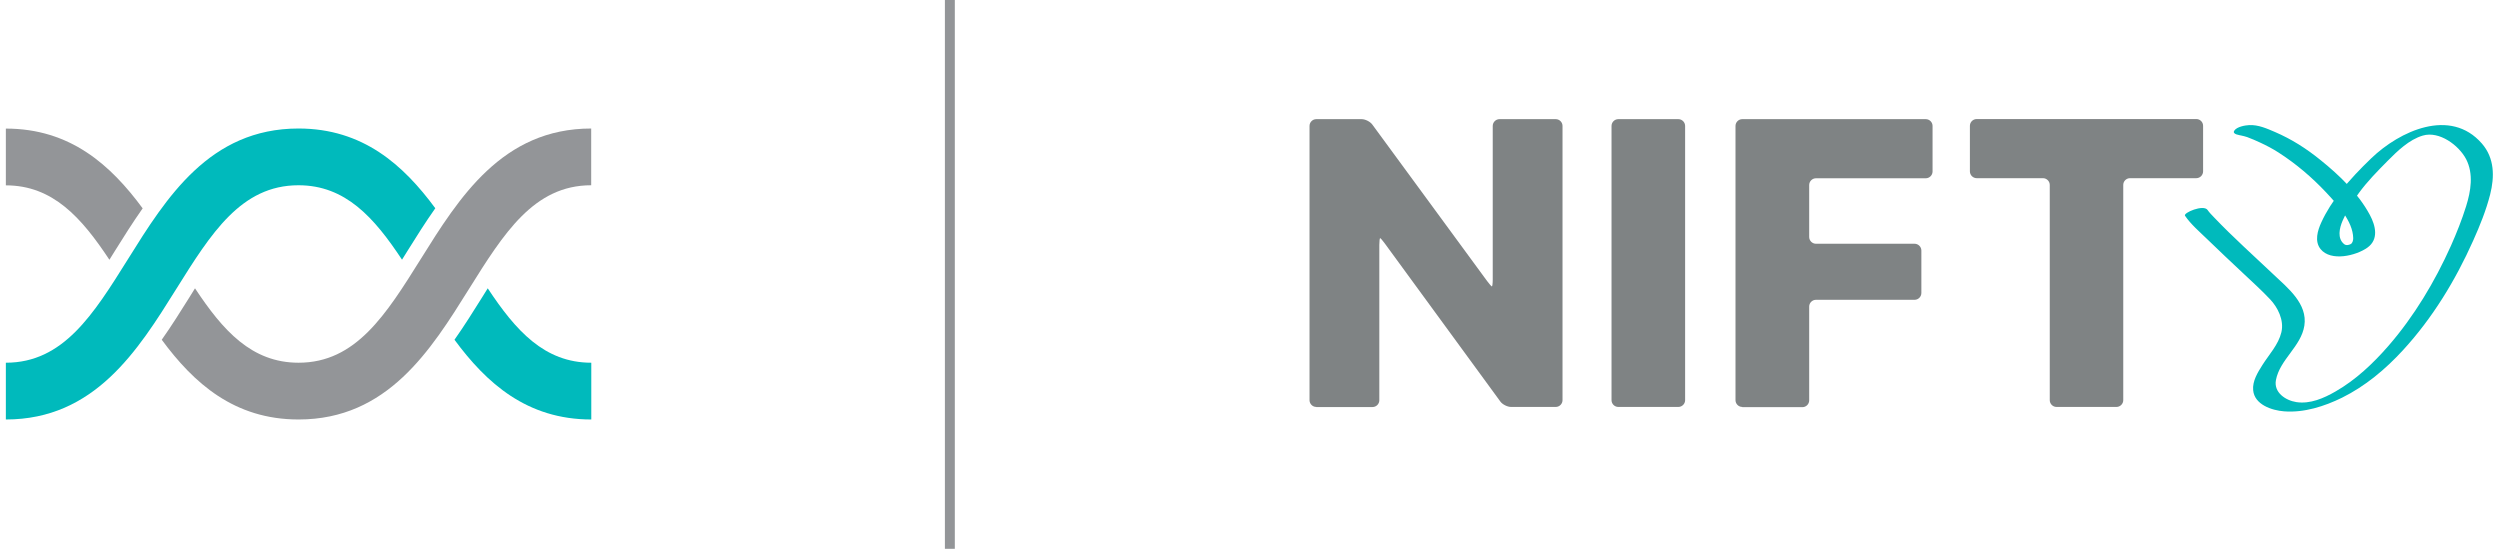
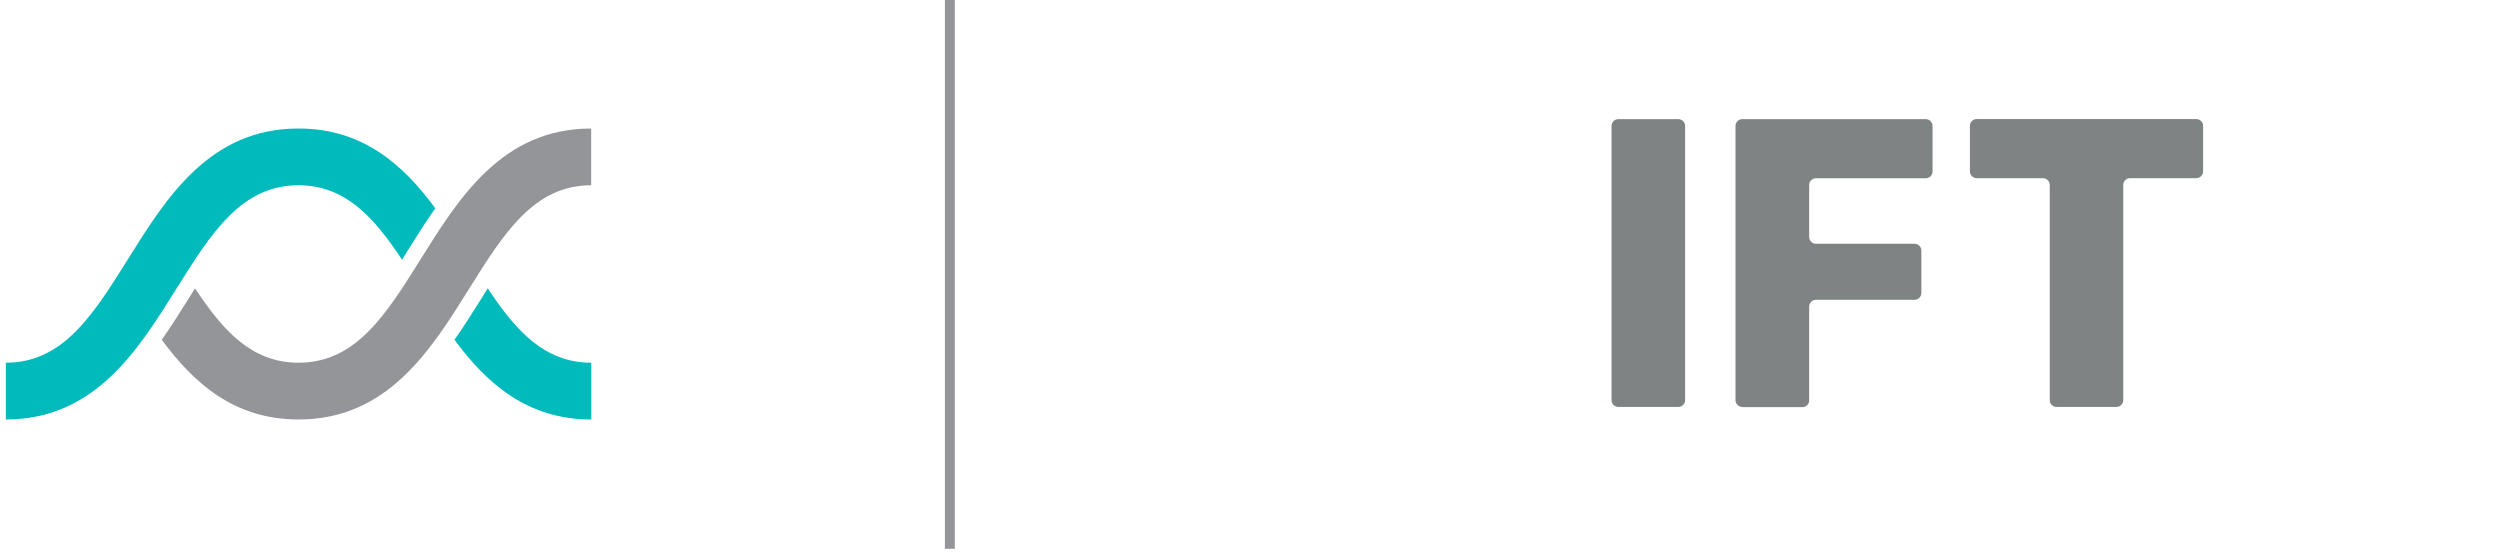
<svg xmlns="http://www.w3.org/2000/svg" width="126" height="28" viewBox="0 0 126 28" fill="none">
-   <path d="M7.19 10.501C5.581 8.317 3.543 6.481 0.295 6.481V9.342C2.664 9.342 4.107 10.966 5.514 13.092C5.607 12.942 5.7 12.792 5.794 12.642C6.228 11.944 6.689 11.214 7.19 10.501Z" fill="#939598" />
  <path d="M23.635 14.567C25.389 11.763 26.904 9.337 29.796 9.337V6.477C25.316 6.477 23.133 9.968 21.209 13.051C19.455 15.855 17.94 18.281 15.048 18.281C12.679 18.281 11.235 16.657 9.828 14.531C9.735 14.681 9.642 14.831 9.549 14.981C9.115 15.674 8.659 16.404 8.152 17.123C9.761 19.306 11.799 21.142 15.048 21.142C19.528 21.142 21.711 17.65 23.635 14.567Z" fill="#939598" />
  <path d="M8.882 14.567C10.636 11.763 12.151 9.337 15.043 9.337C17.412 9.337 18.855 10.961 20.262 13.088C20.355 12.938 20.449 12.788 20.542 12.638C20.976 11.944 21.431 11.215 21.939 10.496C20.33 8.313 18.291 6.477 15.043 6.477C10.563 6.477 8.38 9.968 6.456 13.051C4.702 15.855 3.192 18.281 0.295 18.281V21.142C4.774 21.142 6.957 17.65 8.882 14.567Z" fill="#00BABC" />
  <path d="M29.801 18.281C27.432 18.281 25.989 16.657 24.582 14.531C24.489 14.681 24.396 14.831 24.302 14.981C23.868 15.674 23.413 16.404 22.906 17.123C24.515 19.306 26.553 21.142 29.801 21.142V18.281V18.281Z" fill="#00BABC" />
  <path d="M47.873 0V27.66" stroke="#939598" stroke-width="0.5" stroke-miterlimit="10" />
-   <path d="M66.341 20.51C66.155 20.51 66 20.355 66 20.169V6.347C66 6.16 66.155 6.005 66.341 6.005H68.623C68.809 6.005 69.057 6.129 69.166 6.279L74.949 14.163C75.058 14.313 75.172 14.437 75.192 14.437C75.213 14.437 75.234 14.282 75.234 14.096V6.347C75.234 6.16 75.389 6.005 75.575 6.005H78.41C78.596 6.005 78.751 6.16 78.751 6.347V20.169C78.751 20.355 78.596 20.51 78.41 20.51H76.16C75.974 20.51 75.725 20.386 75.617 20.236L69.797 12.275C69.688 12.125 69.58 12.001 69.559 12.001C69.538 12.001 69.518 12.156 69.518 12.342V20.174C69.518 20.36 69.362 20.515 69.176 20.515H66.341V20.51Z" fill="#7F8384" />
  <path d="M81.562 20.51C81.376 20.51 81.221 20.355 81.221 20.169V6.347C81.221 6.16 81.376 6.005 81.562 6.005H84.588C84.775 6.005 84.93 6.16 84.93 6.347V20.169C84.93 20.355 84.775 20.51 84.588 20.51H81.562V20.51Z" fill="#7F8384" />
  <path d="M87.81 20.51C87.624 20.51 87.469 20.355 87.469 20.169V6.347C87.469 6.16 87.624 6.005 87.81 6.005H97.059C97.246 6.005 97.401 6.16 97.401 6.347V8.643C97.401 8.83 97.246 8.985 97.059 8.985H91.524C91.338 8.985 91.183 9.14 91.183 9.326V11.944C91.183 12.13 91.338 12.285 91.524 12.285H96.496C96.682 12.285 96.837 12.441 96.837 12.627V14.768C96.837 14.954 96.682 15.11 96.496 15.11H91.524C91.338 15.11 91.183 15.265 91.183 15.451V20.179C91.183 20.366 91.028 20.521 90.841 20.521H87.81V20.51Z" fill="#7F8384" />
  <path d="M103.649 20.51C103.463 20.51 103.308 20.355 103.308 20.169V9.321C103.308 9.135 103.153 8.98 102.966 8.98H99.625C99.438 8.98 99.283 8.824 99.283 8.638V6.341C99.283 6.155 99.438 6 99.625 6H110.695C110.886 6 111.036 6.155 111.036 6.341V8.638C111.036 8.824 110.881 8.98 110.695 8.98H107.353C107.162 8.98 107.012 9.135 107.012 9.321V20.169C107.012 20.355 106.856 20.51 106.67 20.51H103.649V20.51Z" fill="#7F8384" />
-   <path d="M110.124 10.873C110.424 11.312 110.858 11.68 111.236 12.047C111.836 12.632 112.452 13.206 113.062 13.78C113.517 14.209 113.988 14.633 114.417 15.089C114.785 15.477 115.131 16.128 114.981 16.749C114.831 17.375 114.36 17.866 114.024 18.399C113.791 18.767 113.517 19.206 113.559 19.662C113.621 20.396 114.505 20.686 115.121 20.732C116.119 20.81 117.154 20.479 118.038 20.044C119.208 19.465 120.227 18.611 121.106 17.654C122.591 16.041 123.76 14.121 124.65 12.124C124.986 11.374 125.301 10.598 125.503 9.802C125.731 8.902 125.726 7.965 125.084 7.231C123.496 5.41 120.941 6.605 119.513 7.976C118.964 8.503 118.426 9.062 117.956 9.662C117.583 10.143 117.247 10.655 116.994 11.209C116.807 11.618 116.642 12.161 116.957 12.554C117.475 13.195 118.742 12.89 119.316 12.481C119.896 12.068 119.735 11.38 119.44 10.831C118.861 9.75 117.904 8.829 116.957 8.069C116.243 7.489 115.499 7.014 114.655 6.651C114.247 6.476 113.817 6.284 113.362 6.305C113.15 6.315 112.741 6.388 112.612 6.579C112.472 6.776 112.902 6.812 112.969 6.833C113.036 6.848 113.16 6.874 113.259 6.91C113.486 6.993 113.709 7.091 113.931 7.195C114.241 7.339 114.547 7.5 114.836 7.686C115.716 8.25 116.523 8.938 117.237 9.698C117.78 10.283 118.587 11.136 118.602 12.005C118.602 12.109 118.571 12.249 118.478 12.3C118.432 12.326 118.266 12.399 118.147 12.306C117.785 12.016 117.909 11.493 118.064 11.131C118.276 10.635 118.566 10.169 118.882 9.735C119.311 9.145 119.823 8.628 120.335 8.11C120.827 7.614 121.422 7.034 122.11 6.833C122.937 6.589 123.925 7.319 124.293 8.022C124.675 8.767 124.531 9.626 124.293 10.392C124.081 11.074 123.812 11.747 123.522 12.399C122.71 14.204 121.675 15.937 120.377 17.432C119.606 18.317 118.732 19.144 117.713 19.729C117.113 20.075 116.43 20.37 115.742 20.267C115.193 20.184 114.588 19.78 114.707 19.155C114.904 18.115 115.974 17.468 116.14 16.413C116.311 15.306 115.302 14.514 114.588 13.837C113.585 12.885 112.55 11.964 111.598 10.966C111.484 10.847 111.345 10.707 111.262 10.583C111.055 10.288 110.025 10.728 110.124 10.873Z" fill="#00BABC" />
</svg>